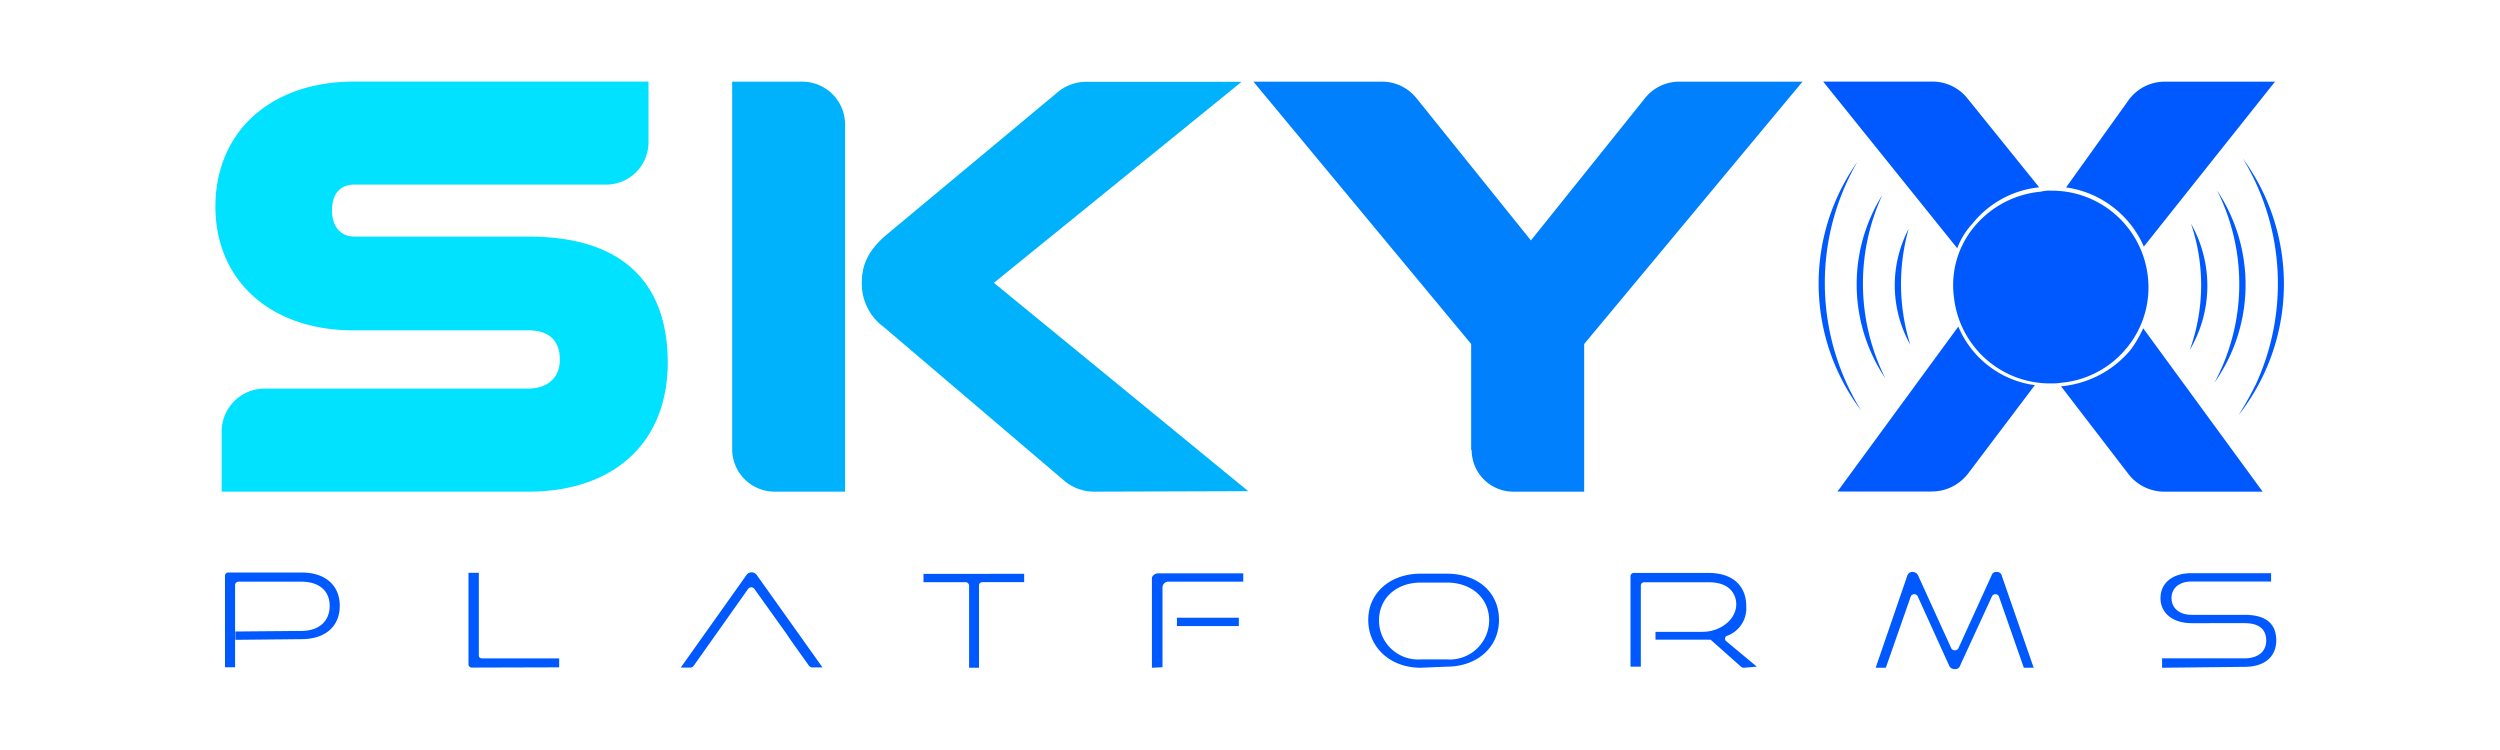
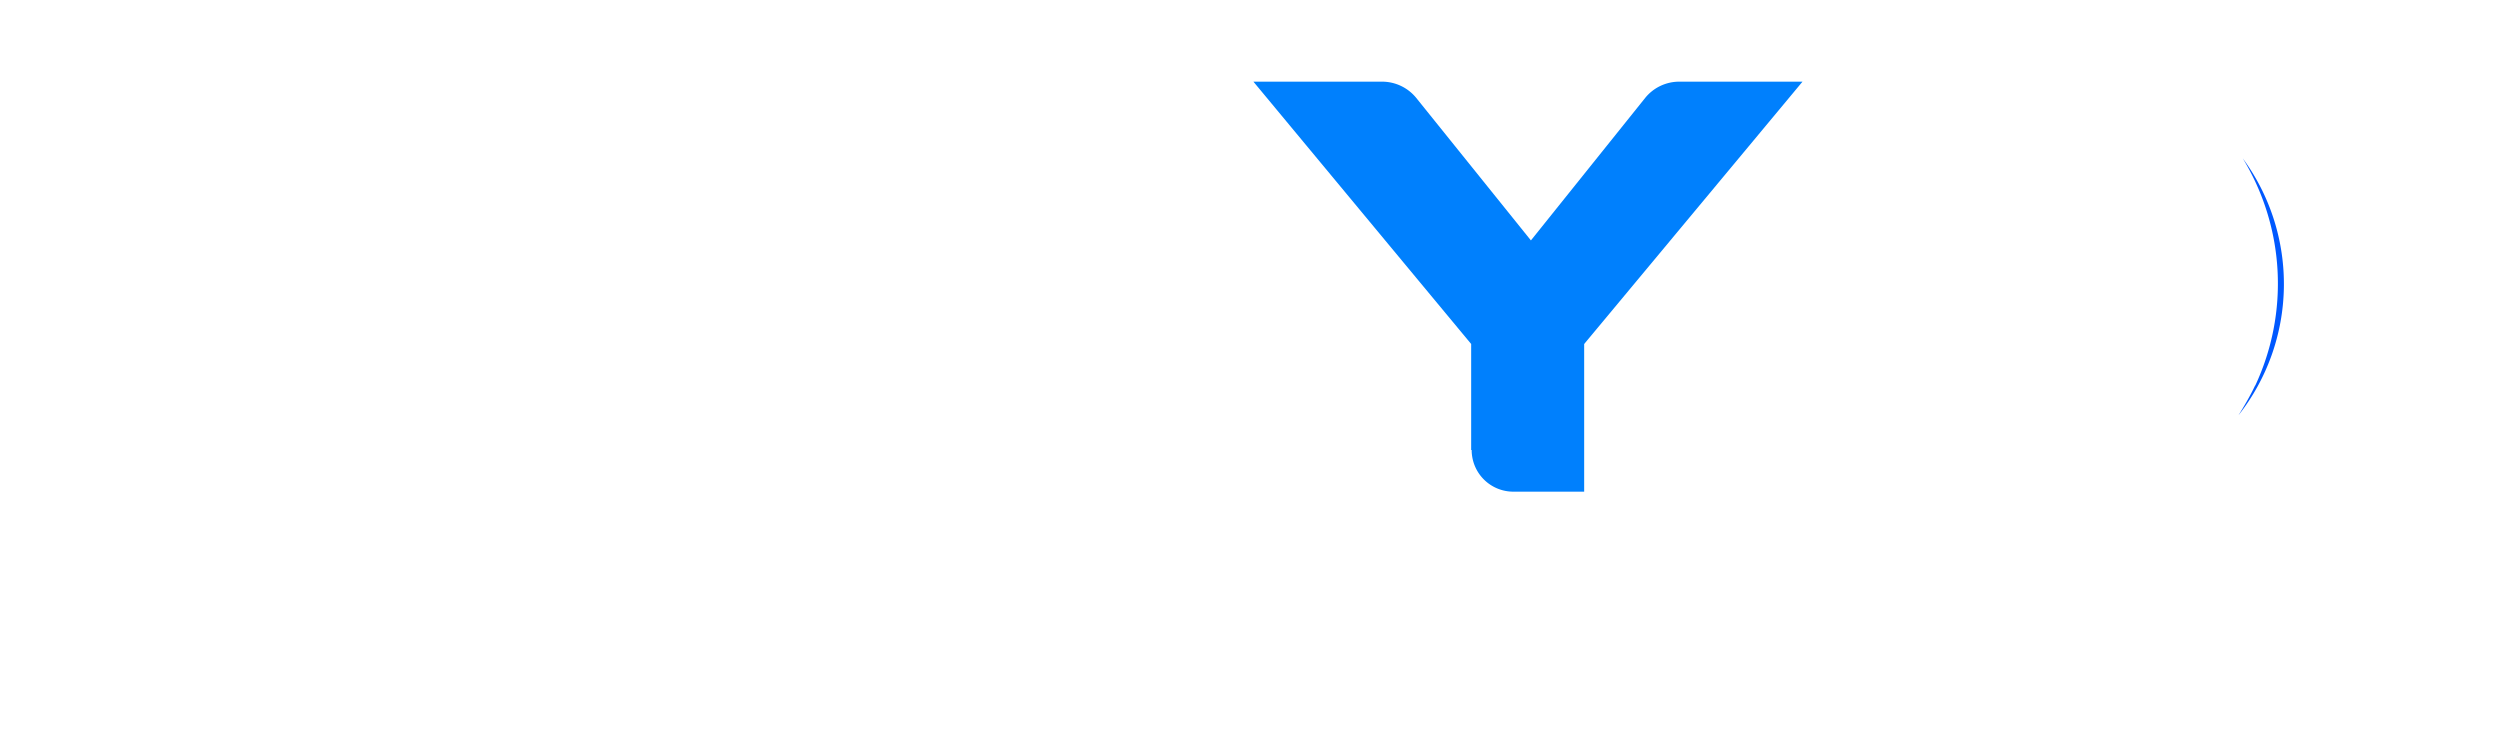
<svg xmlns="http://www.w3.org/2000/svg" id="Layer_1" data-name="Layer 1" viewBox="0 0 300 90">
  <defs>
    <style>.cls-1,.cls-2{fill:#0058ff;}.cls-2{fill-rule:evenodd;}.cls-3{fill:#00e2ff;}.cls-4{fill:#00b2fb;}.cls-5{fill:#0080fd;}</style>
  </defs>
  <g id="Clip-Path:_Page_1" data-name="Clip-Path: Page 1">
    <g id="Page_1" data-name="Page 1">
-       <path id="Path_13" data-name="Path 13" class="cls-1" d="M247.93,22.49l7.44-10.39a5.36,5.36,0,0,1,4.39-2.3H273L257.26,29.59A12,12,0,0,0,247.93,22.49Zm-13.06,7.3-16.09-20h13.05a5.38,5.38,0,0,1,4.32,2.09l8.55,10.6a11.77,11.77,0,0,0-8,4.35A8.92,8.92,0,0,0,234.87,29.79Zm22.31,9.6L271.52,59H259.69a5.45,5.45,0,0,1-4.32-2.17l-8.05-10.48h.09A12.33,12.33,0,0,0,255.66,42,13.67,13.67,0,0,0,257.18,39.39Zm-13,6.83-8,10.59a5.49,5.49,0,0,1-4.4,2.17H220.5L235,39.19A11.62,11.62,0,0,0,244.2,46.22Zm11-4.44a11.44,11.44,0,0,1-7.85,4.15,6.26,6.26,0,0,1-1.2.08,11.6,11.6,0,0,1-11.66-10.38,10.91,10.91,0,0,1,2.51-8.5A11.75,11.75,0,0,1,244.9,23a4.22,4.22,0,0,1,1.22-.12,11.59,11.59,0,0,1,11.63,10.39,11.4,11.4,0,0,1-2.58,8.53Zm-226.93,35v-1l7.9-.07c2.17,0,3.41-1.2,3.41-3s-1.24-2.91-3.41-2.91H28.66a.42.42,0,0,0-.45.37v9.9H27v-11a.39.39,0,0,1,.42-.37h8.75c2.91,0,4.6,1.57,4.6,4s-1.69,4-4.6,4Zm28.38,3.33a.39.39,0,0,1-.41-.37v-11h1.24v9.94c0,.21.17.33.41.33h9.23v1.07Z" />
-       <path id="Path_14" data-name="Path 14" class="cls-2" d="M94.34,76l-3.82-5.34a.46.46,0,0,0-.74,0l-6.57,9.28a.56.56,0,0,1-.37.17H81.69L89.58,69a.75.75,0,0,1,1.23,0L98.7,80.09H97.47a.56.56,0,0,1-.37-.17l-2.14-3m21.33,3.21v-9.9a.44.44,0,0,0-.47-.37h-5v-1H122.9v1h-5a.39.39,0,0,0-.42.37v9.9Zm21.94,0V69.4c0-.32.37-.6.77-.6h10.19v1h-8.92a.71.71,0,0,0-.77.65v9.62Zm3-6h7.43v1h-7.43Zm29.25,6c-3.67,0-6.29-2.46-6.29-5.74s2.67-5.55,6.29-5.55h3.11c3.75,0,6.29,2.25,6.29,5.55S177.25,80,173.59,80Zm3.16-1a4.73,4.73,0,0,0,5.06-4.67c0-2.67-2.1-4.55-5.06-4.55h-3.16c-2.88,0-5,1.84-5,4.55a4.69,4.69,0,0,0,5,4.67Zm35.61,1a.44.44,0,0,1-.32-.12l-3.66-3.25a1.61,1.61,0,0,1-.37,0h-6.24v-.94h5.62c2.56,0,4.6-2,3.95-4.11-.42-1.23-1.51-1.84-3.2-1.84h-7.68a.41.41,0,0,0-.45.36V80h-1.24V69.12a.41.41,0,0,1,.45-.37H205c2.91,0,4.55,1.52,4.55,4a3.5,3.5,0,0,1-2.34,3.56.37.37,0,0,0-.08.62L210.82,80Zm33.61,0-3-8.58a.46.46,0,0,0-.82,0l-3.83,8.33a.58.58,0,0,1-.6.41.7.7,0,0,1-.71-.41l-3.78-8.33a.46.46,0,0,0-.82,0l-3,8.58h-1.22l3.78-11a.65.65,0,0,1,.65-.5.73.73,0,0,1,.66.42l4,8.78a.5.5,0,0,0,.82,0l4-8.78a.58.58,0,0,1,.62-.42.6.6,0,0,1,.62.5l3.81,11Zm16.59,0V79h9.9c1.69,0,2.6-.89,2.6-2.12,0-1.41-.91-2.1-2.6-2.1H263c-2.34,0-3.74-1.27-3.74-3s1.32-3,3.74-3h9.53v1H263c-1.57,0-2.42.86-2.42,2s.9,2,2.42,2h6.36c2.48,0,3.79,1,3.79,3.08,0,1.8-1.24,3.16-3.79,3.16ZM223.36,49.29a25.27,25.27,0,0,1-.49-29.84A29,29,0,0,0,223.36,49.29ZM95.07,76.84h-.86" />
      <path id="Path_15" data-name="Path 15" class="cls-1" d="M270.62,46.25c-.59,1.24-1.29,2.44-2,3.58A25.49,25.49,0,0,0,269.13,19a28.9,28.9,0,0,1,1.49,27.29Z" />
-       <path id="Path_16" data-name="Path 16" class="cls-1" d="M226.24,45.4a20.21,20.21,0,0,1-.36-22A25.42,25.42,0,0,0,226.24,45.4Zm39.81-22.54a20.39,20.39,0,0,1-.32,23.07A25,25,0,0,0,266.05,22.86ZM229.24,41.38a14.6,14.6,0,0,1-.2-13.92A24.34,24.34,0,0,0,229.24,41.38Zm33.68-14.54A15.13,15.13,0,0,1,262.77,42,22.9,22.9,0,0,0,262.92,26.84Z" />
-       <path id="Path_17" data-name="Path 17" class="cls-3" d="M26.6,59V51.72a5.15,5.15,0,0,1,5.19-5.09H63.38c2.49,0,3.8-1.48,3.8-3.41,0-.77,0-3.58-3.8-3.58h-21c-9.87,0-16.53-5.94-16.53-14.85s6.54-15,16.65-15H77.82v7.31a5.08,5.08,0,0,1-5.12,5.05H42.55c-1.86,0-2.71,1.27-2.71,3.08s.9,3.16,2.71,3.16H63.38c13.87,0,16.75,8.21,16.75,15.11C80.13,53.07,73.72,59,63.38,59Z" />
-       <path id="Path_18" data-name="Path 18" class="cls-4" d="M131.23,59a5.6,5.6,0,0,1-3.41-1.22L106.05,39.24a6.41,6.41,0,0,1-2.63-5.37c0-2.26.91-4,3.13-5.84L127,11a5.29,5.29,0,0,1,3.38-1.18h18.61L119.27,33.94l30.52,25ZM87.86,53.89V9.8h8.37a5.14,5.14,0,0,1,5.18,5.1V59H93A5.1,5.1,0,0,1,87.86,53.89Z" />
      <path id="Path_19" data-name="Path 19" class="cls-5" d="M176.54,54V41.28L150.41,9.8h15.53a5.29,5.29,0,0,1,4,1.94l13.77,17.11,13.72-17.11a5.26,5.26,0,0,1,4-1.94H216.3L190.1,41.28V59h-8.5a5,5,0,0,1-5-5Z" />
    </g>
  </g>
</svg>